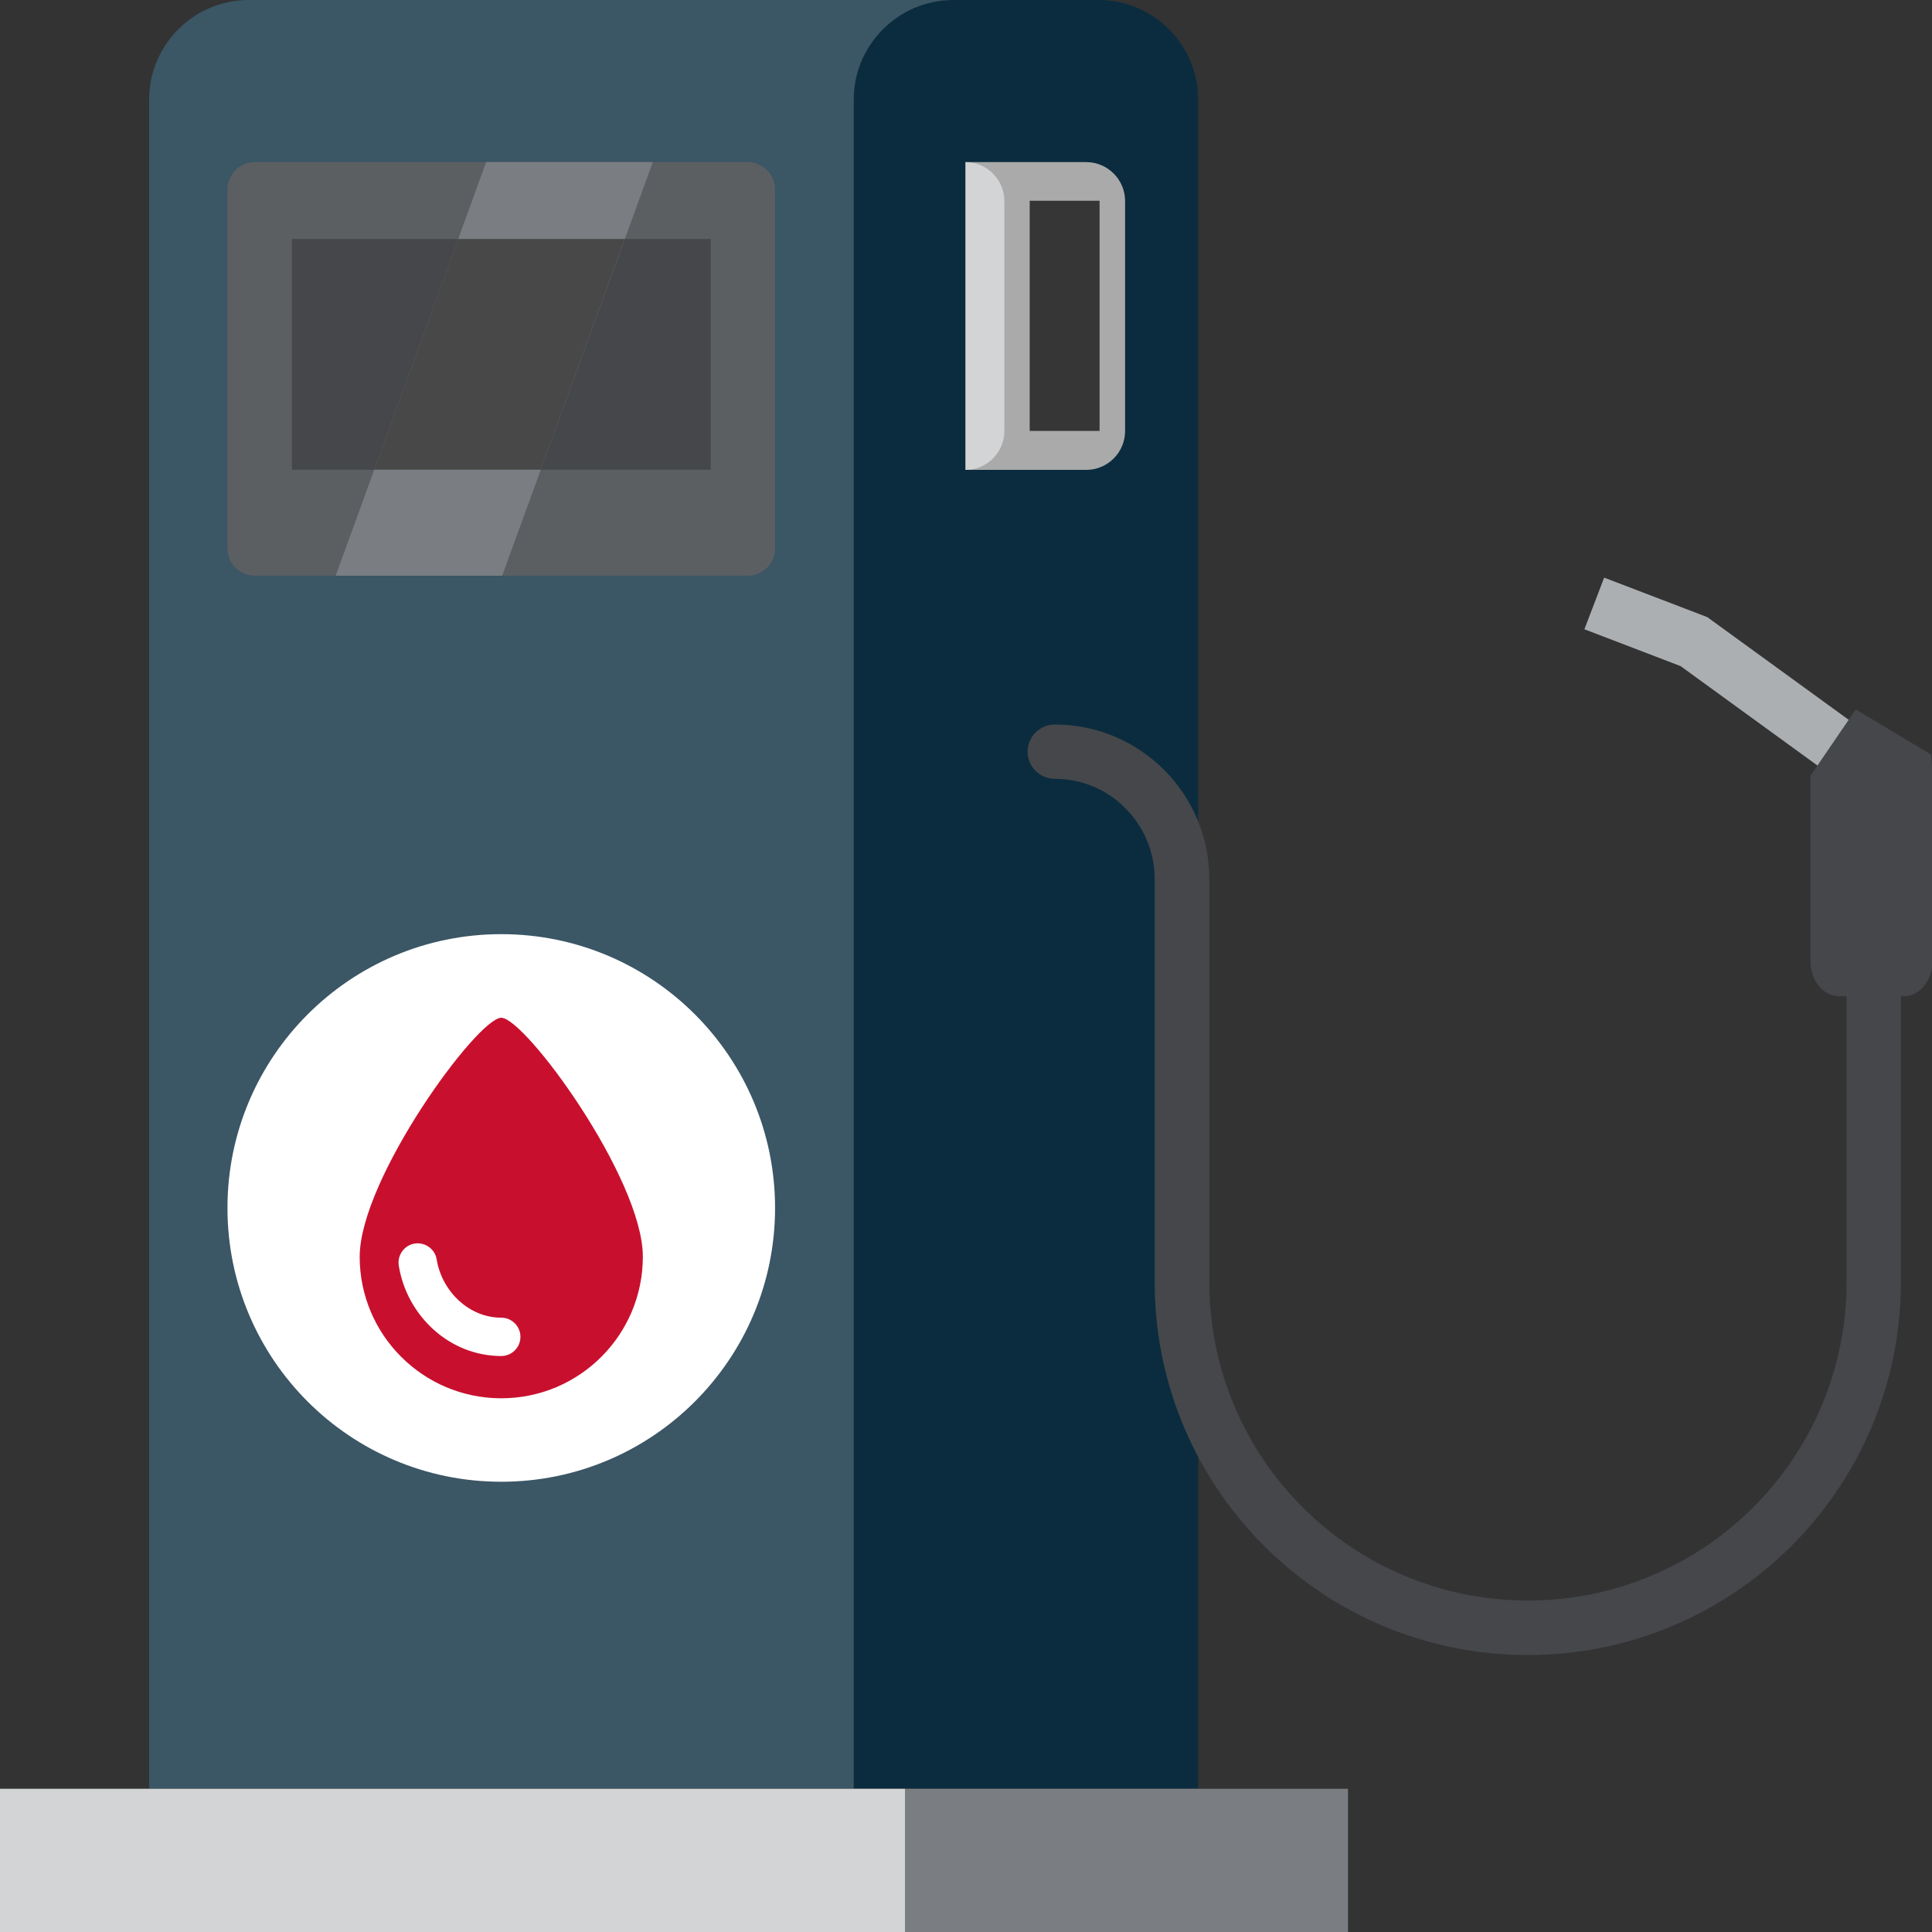
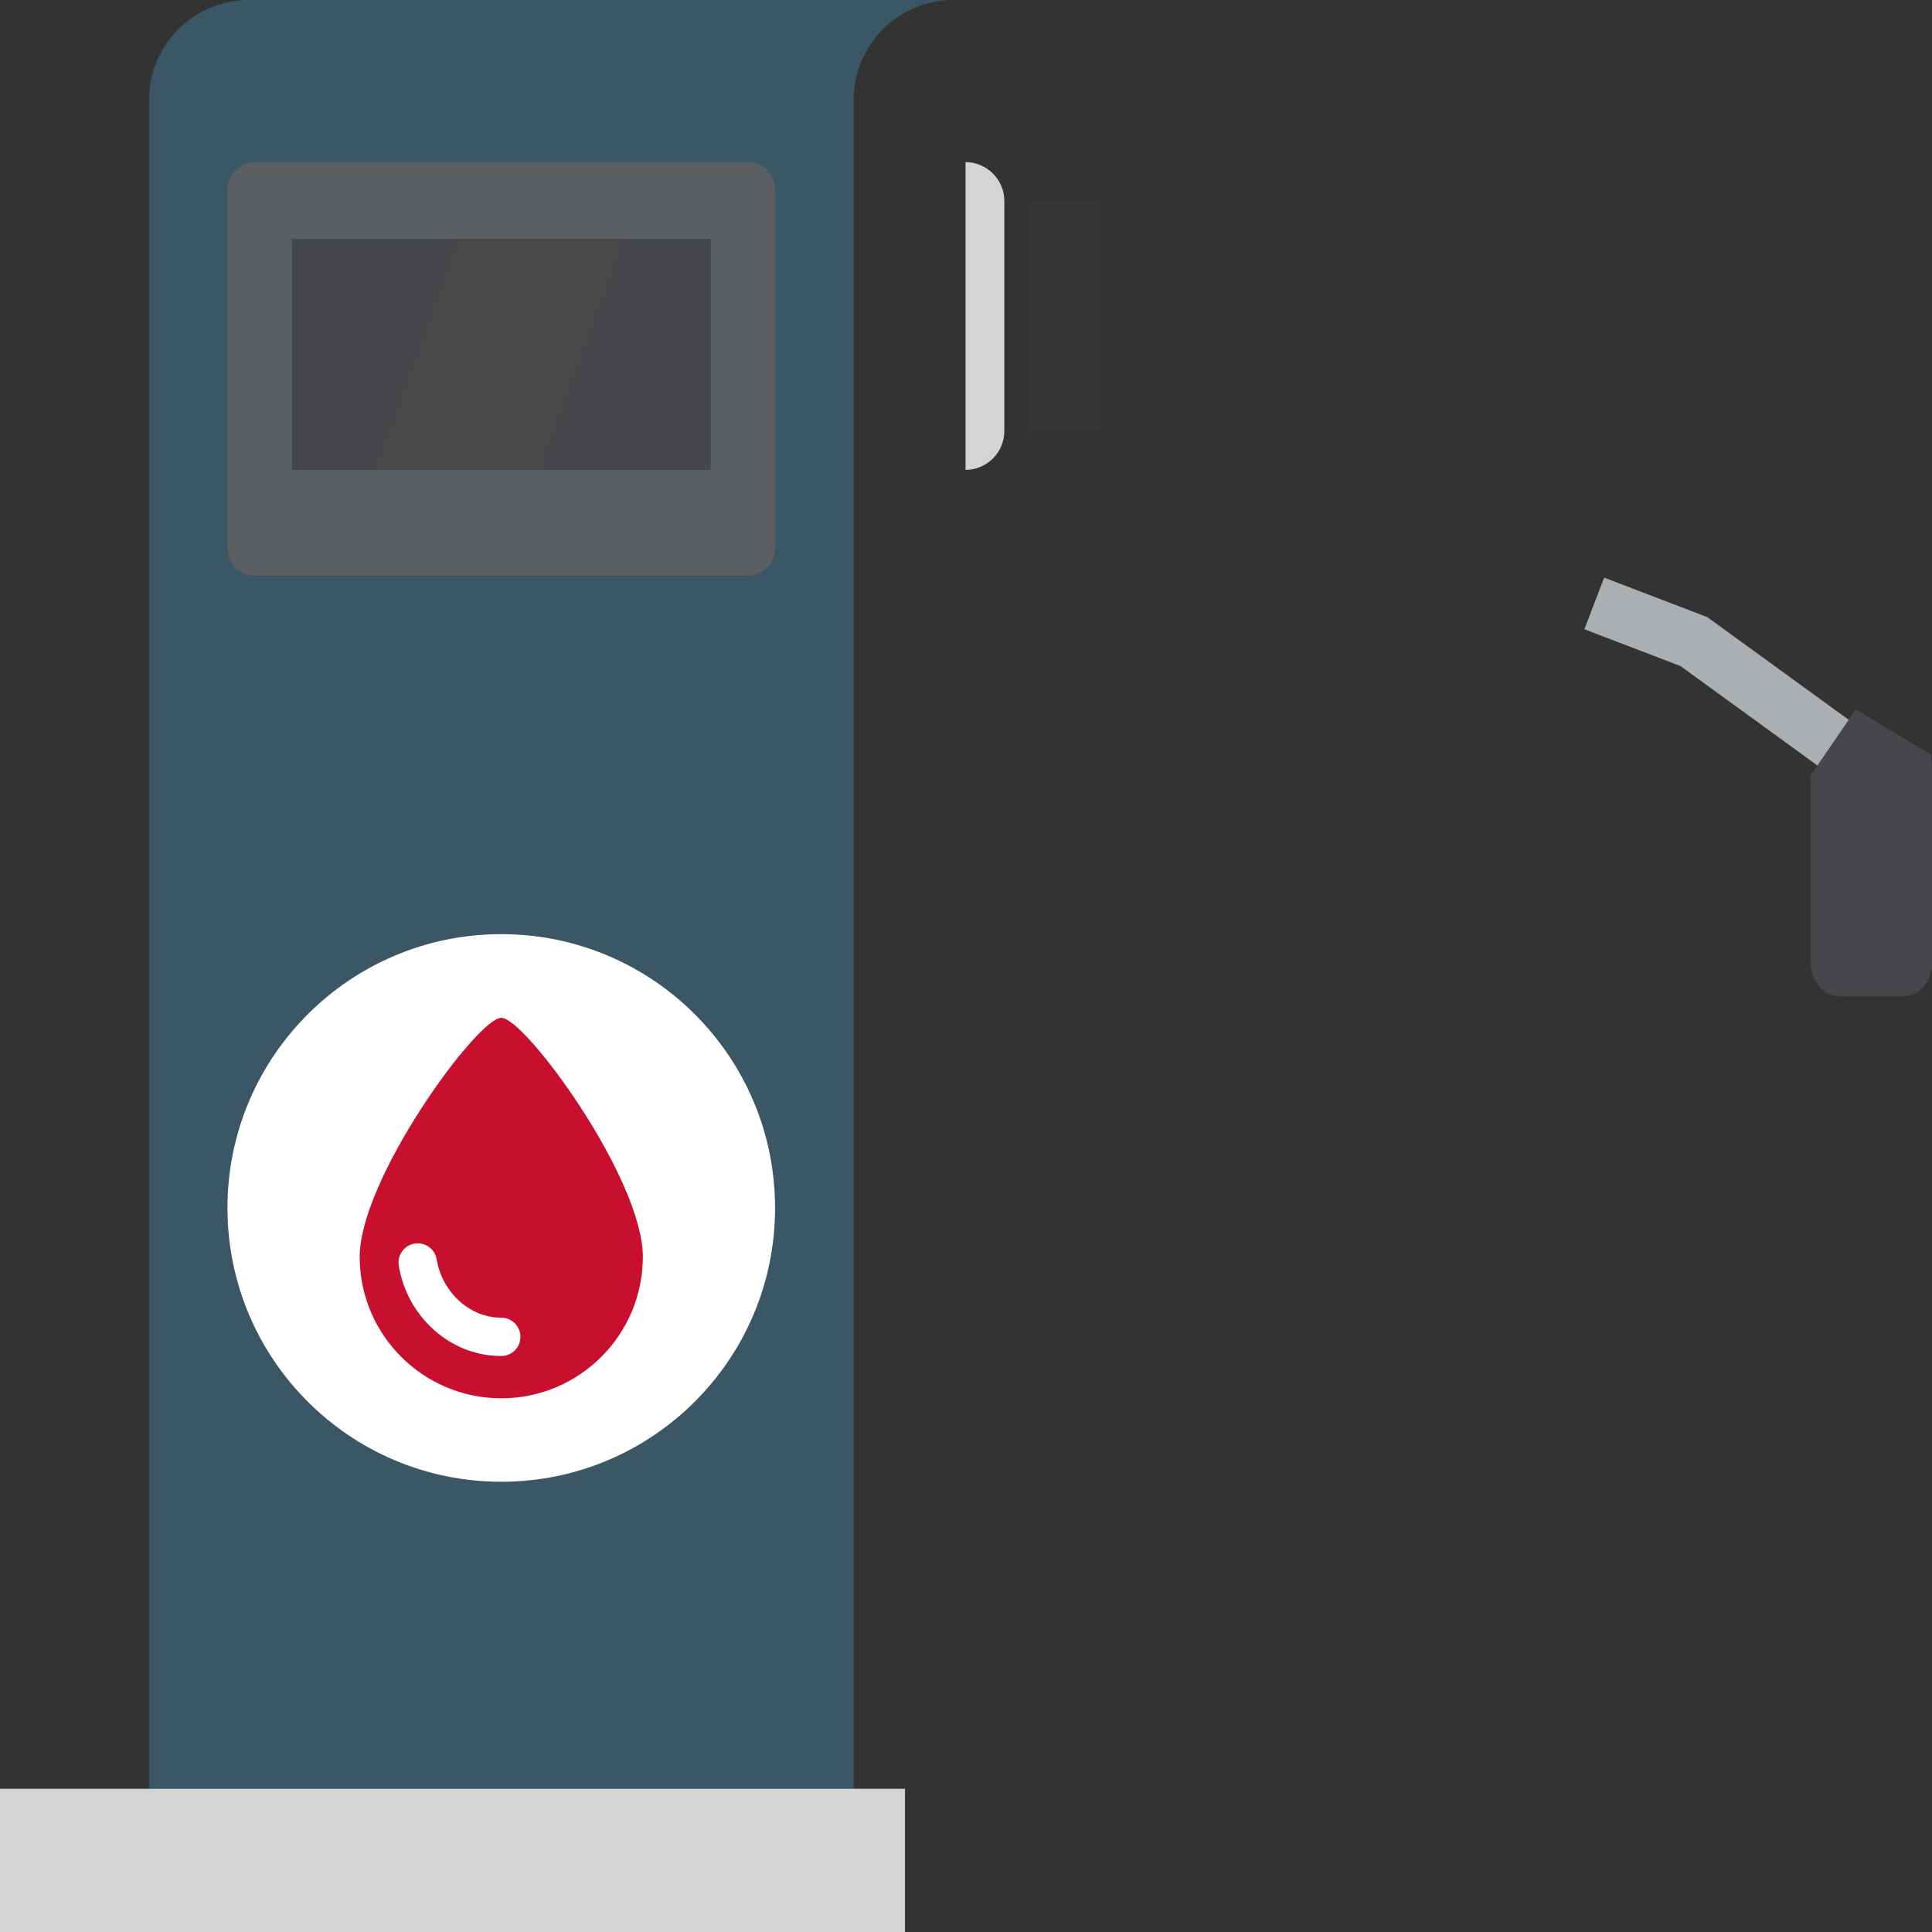
<svg xmlns="http://www.w3.org/2000/svg" version="1.1" id="Layer_1" x="0px" y="0px" viewBox="0 0 128 128" style="enable-background:new 0 0 128 128;" xml:space="preserve">
  <rect x="0" y="0" width="128" height="128" fill="#333333" stroke="none" />
  <style type="text/css"> .st0{fill:#ACAFB1;} .st1{fill:#45474A;} .st2{fill-rule:evenodd;clip-rule:evenodd;fill:#0A2C3E;} .st3{fill-rule:evenodd;clip-rule:evenodd;fill:#3B5665;} .st4{fill-rule:evenodd;clip-rule:evenodd;fill:#5C5F62;} .st5{fill-rule:evenodd;clip-rule:evenodd;fill:#45474A;} .st6{fill-rule:evenodd;clip-rule:evenodd;fill:#7A7E82;} .st7{fill-rule:evenodd;clip-rule:evenodd;fill:#484848;} .st8{fill-rule:evenodd;clip-rule:evenodd;fill:#AAAAAA;} .st9{fill-rule:evenodd;clip-rule:evenodd;fill:#353635;} .st10{fill-rule:evenodd;clip-rule:evenodd;fill:#D3D4D5;} .st11{fill-rule:evenodd;clip-rule:evenodd;fill:#FFFFFF;} .st12{fill-rule:evenodd;clip-rule:evenodd;fill:#C8102E;} .st13{fill:#FFFFFF;} </style>
  <g>
    <polygon class="st0" points="122.95,48.03 113.31,41.03 113.12,40.89 112.89,40.8 106.28,38.27 104.97,41.69 111.34,44.13 120.8,51 122.95,48.03 " />
    <path class="st1" d="M127.95,50l-5-3l-3,4.39v3.67v8.63c0,1.27,0.85,2.31,1.89,2.31h4.3c1.04,0,1.89-1.04,1.89-2.31v-8.63h0v-3.67 L127.95,50z" />
    <g>
-       <path class="st2" d="M56.55,118.51V6.59c0-3.62,2.97-6.59,6.59-6.59h9.65c3.62,0,6.59,2.97,6.59,6.59v111.91H56.55L56.55,118.51z" />
      <path class="st3" d="M9.88,118.51V6.59C9.88,2.97,12.84,0,16.47,0h46.68c-3.62,0-6.59,2.97-6.59,6.59v111.91H9.88L9.88,118.51z" />
      <path class="st4" d="M16.88,10.74h32.66c1,0,1.81,0.81,1.81,1.81v23.78c0,1-0.81,1.81-1.81,1.81H16.88c-1,0-1.81-0.81-1.81-1.81 V12.55C15.07,11.55,15.89,10.74,16.88,10.74L16.88,10.74z" />
      <polygon class="st5" points="19.34,15.83 47.09,15.83 47.09,31.12 19.34,31.12 19.34,15.83 " />
-       <polygon class="st6" points="32.21,10.74 43.25,10.74 33.27,38.14 22.24,38.14 32.21,10.74 " />
      <polygon class="st7" points="30.35,15.83 41.39,15.83 35.83,31.12 24.79,31.12 30.35,15.83 " />
-       <path class="st8" d="M71.97,10.74c1.41,0,2.57,1.16,2.57,2.57v15.25c0,1.41-1.15,2.57-2.57,2.57h-8V10.74H71.97L71.97,10.74z" />
      <polygon class="st9" points="68.22,13.3 72.85,13.3 72.85,28.55 68.22,28.55 68.22,13.3 " />
      <path class="st10" d="M63.97,10.74c1.41,0,2.57,1.16,2.57,2.57v15.25c0,1.41-1.15,2.57-2.57,2.57V10.74L63.97,10.74z" />
-       <polygon class="st6" points="59.96,128 59.96,118.51 89.31,118.51 89.31,128 59.96,128 " />
      <polygon class="st10" points="-0.05,128 -0.05,118.51 59.96,118.51 59.96,128 -0.05,128 " />
      <path class="st11" d="M33.21,61.89c10.02,0,18.14,8.12,18.14,18.14s-8.12,18.14-18.14,18.14c-10.02,0-18.14-8.12-18.14-18.14 S23.2,61.89,33.21,61.89L33.21,61.89z" />
      <path class="st12" d="M33.21,67.43c1.58,0,9.38,10.65,9.38,15.83c0,5.18-4.2,9.38-9.38,9.38c-5.18,0-9.38-4.2-9.38-9.38 C23.84,78.08,31.64,67.43,33.21,67.43L33.21,67.43z" />
      <path class="st13" d="M33.21,87.3c0.7,0,1.27,0.57,1.27,1.27c0,0.7-0.57,1.27-1.27,1.27c-1.69,0-3.25-0.65-4.45-1.72 c-1.21-1.08-2.07-2.58-2.34-4.27c-0.11-0.69,0.36-1.35,1.05-1.46c0.69-0.11,1.35,0.36,1.46,1.05c0.18,1.09,0.74,2.08,1.53,2.78 C31.21,86.89,32.17,87.3,33.21,87.3L33.21,87.3z" />
    </g>
-     <path class="st1" d="M69.88,51.6c-0.99,0-1.8-0.81-1.8-1.8c0-0.99,0.81-1.8,1.8-1.8c2.83,0,5.39,1.15,7.24,3 c1.85,1.85,3,4.41,3,7.24v26.69c0,5.83,2.36,11.11,6.18,14.93c3.82,3.82,9.1,6.18,14.93,6.18c5.83,0,11.11-2.36,14.93-6.18 c3.82-3.82,6.18-9.1,6.18-14.93v-19.1h3.6v19.1c0,6.83-2.77,13-7.24,17.48c-4.47,4.47-10.65,7.24-17.48,7.24 c-6.83,0-13.01-2.77-17.48-7.24c-4.47-4.47-7.24-10.65-7.24-17.48V58.24c0-1.83-0.74-3.49-1.94-4.69 C73.37,52.34,71.71,51.6,69.88,51.6L69.88,51.6z" />
  </g>
</svg>